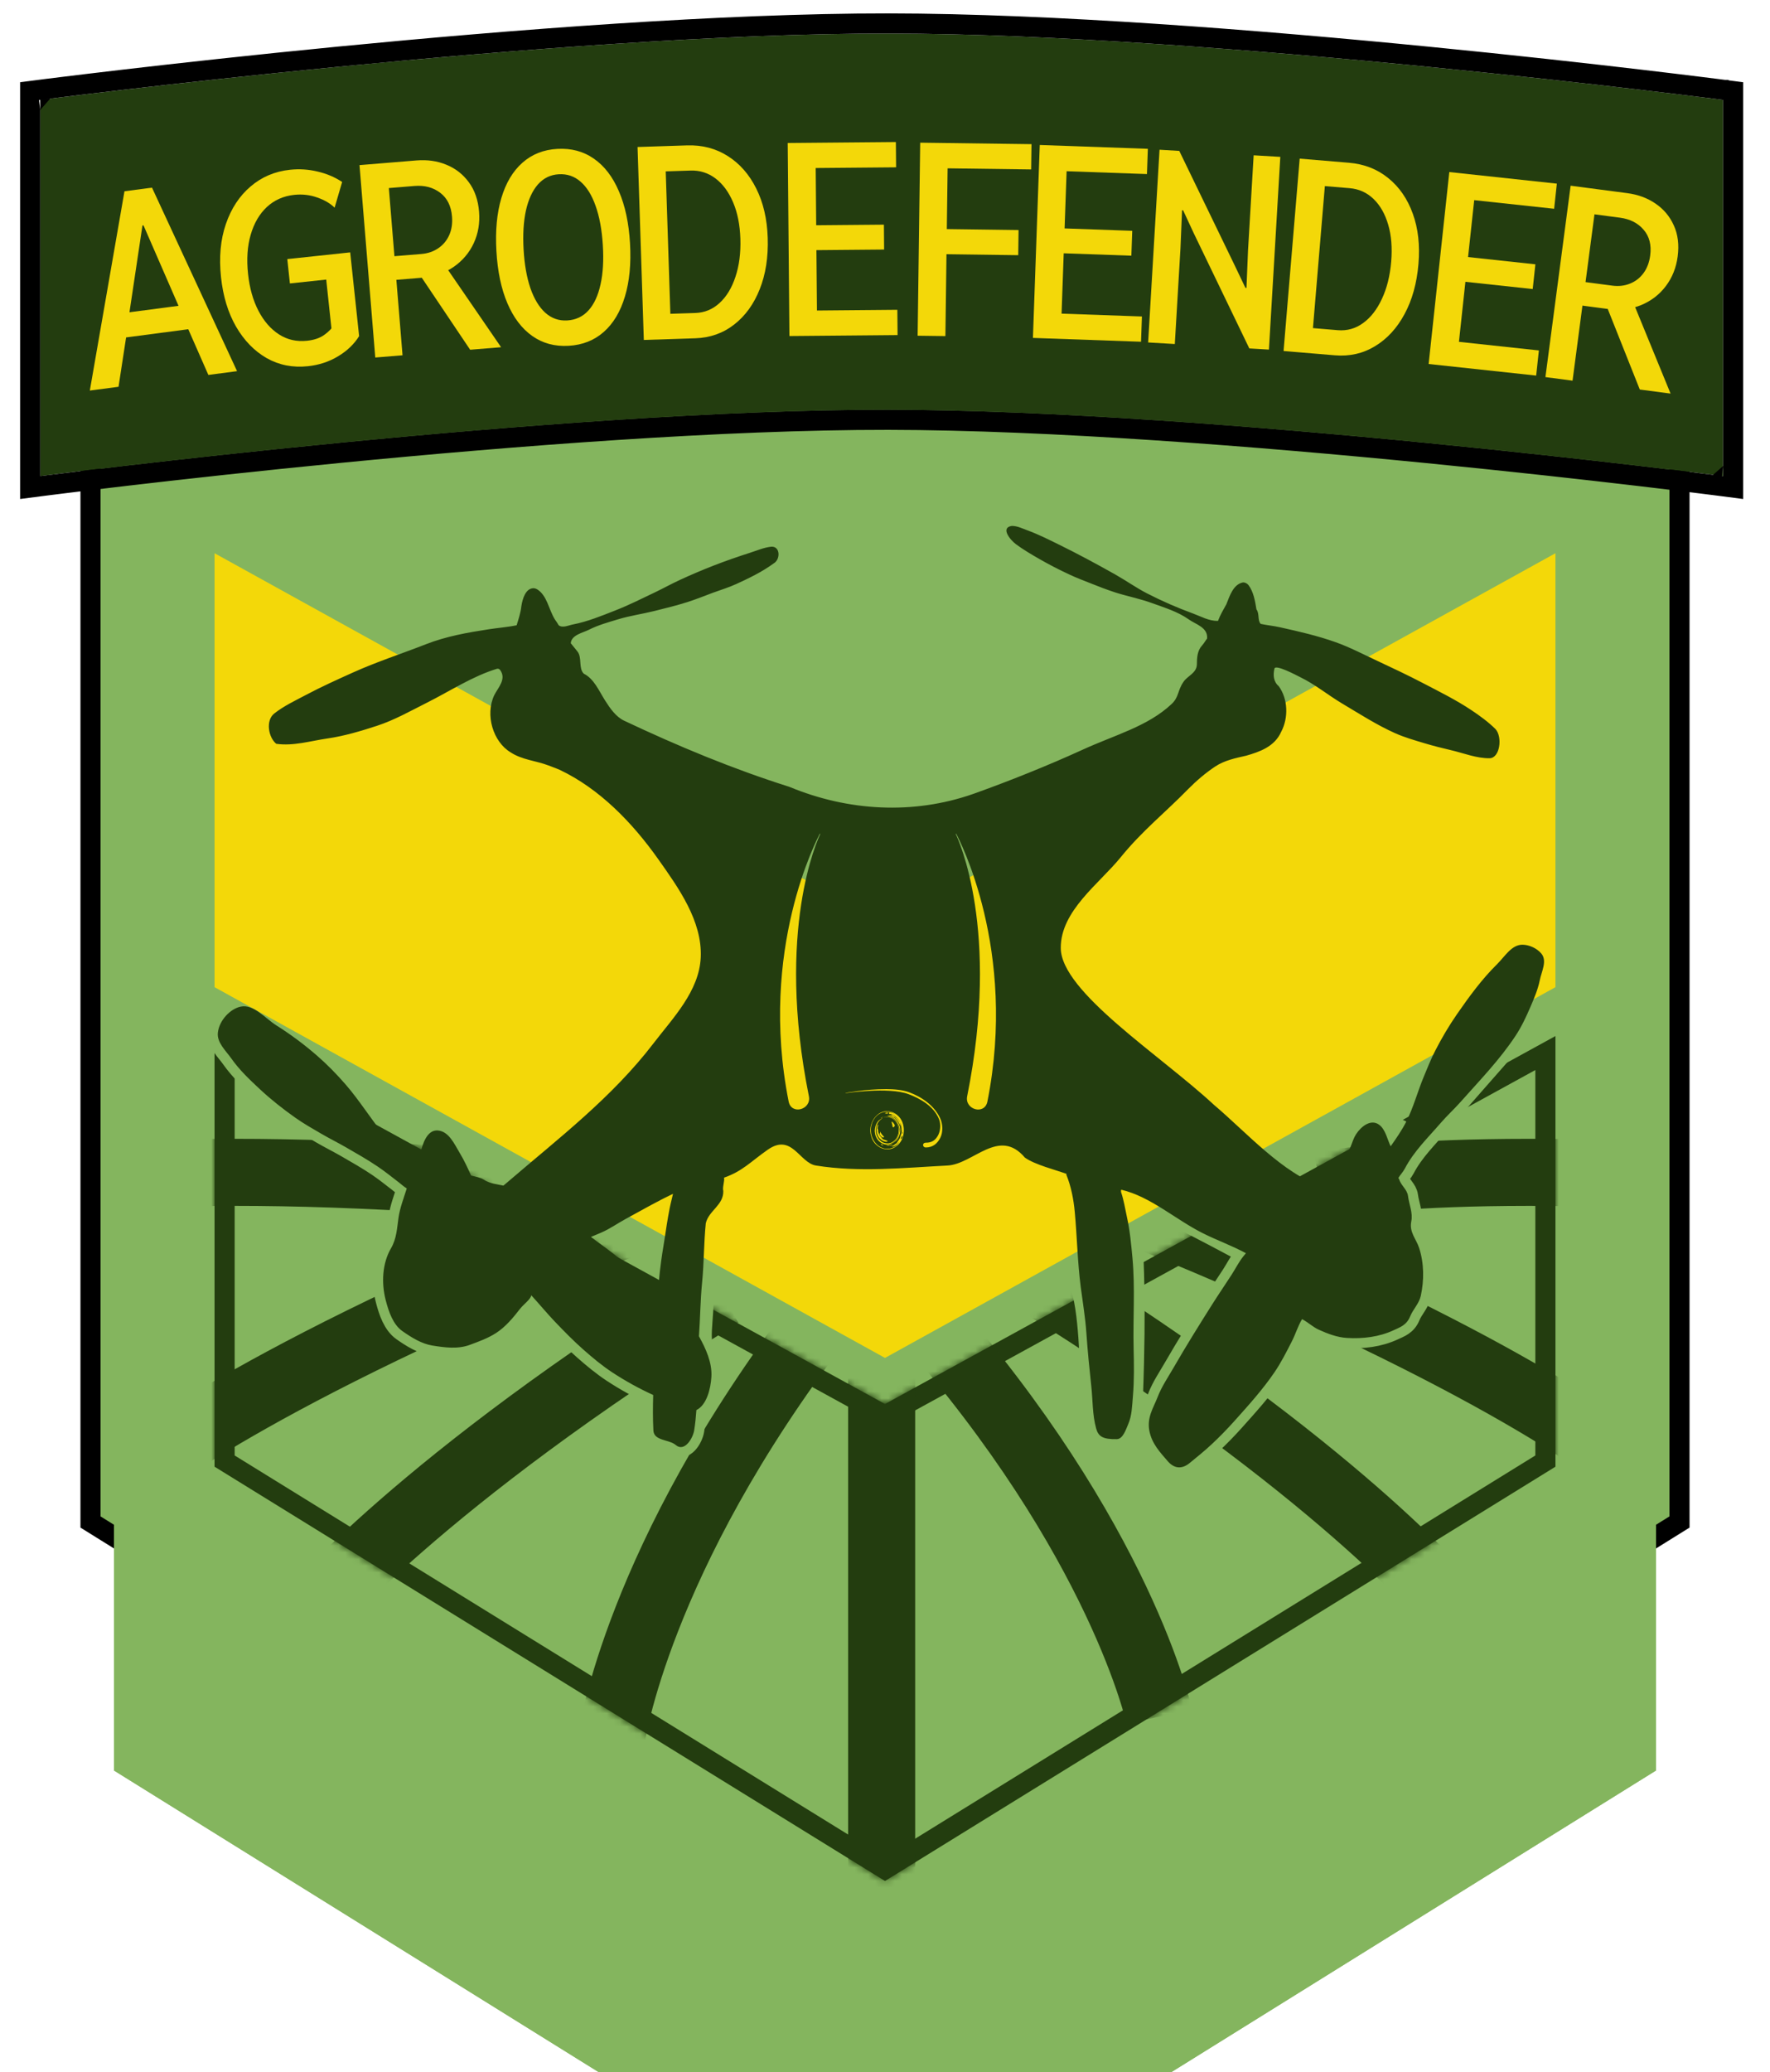
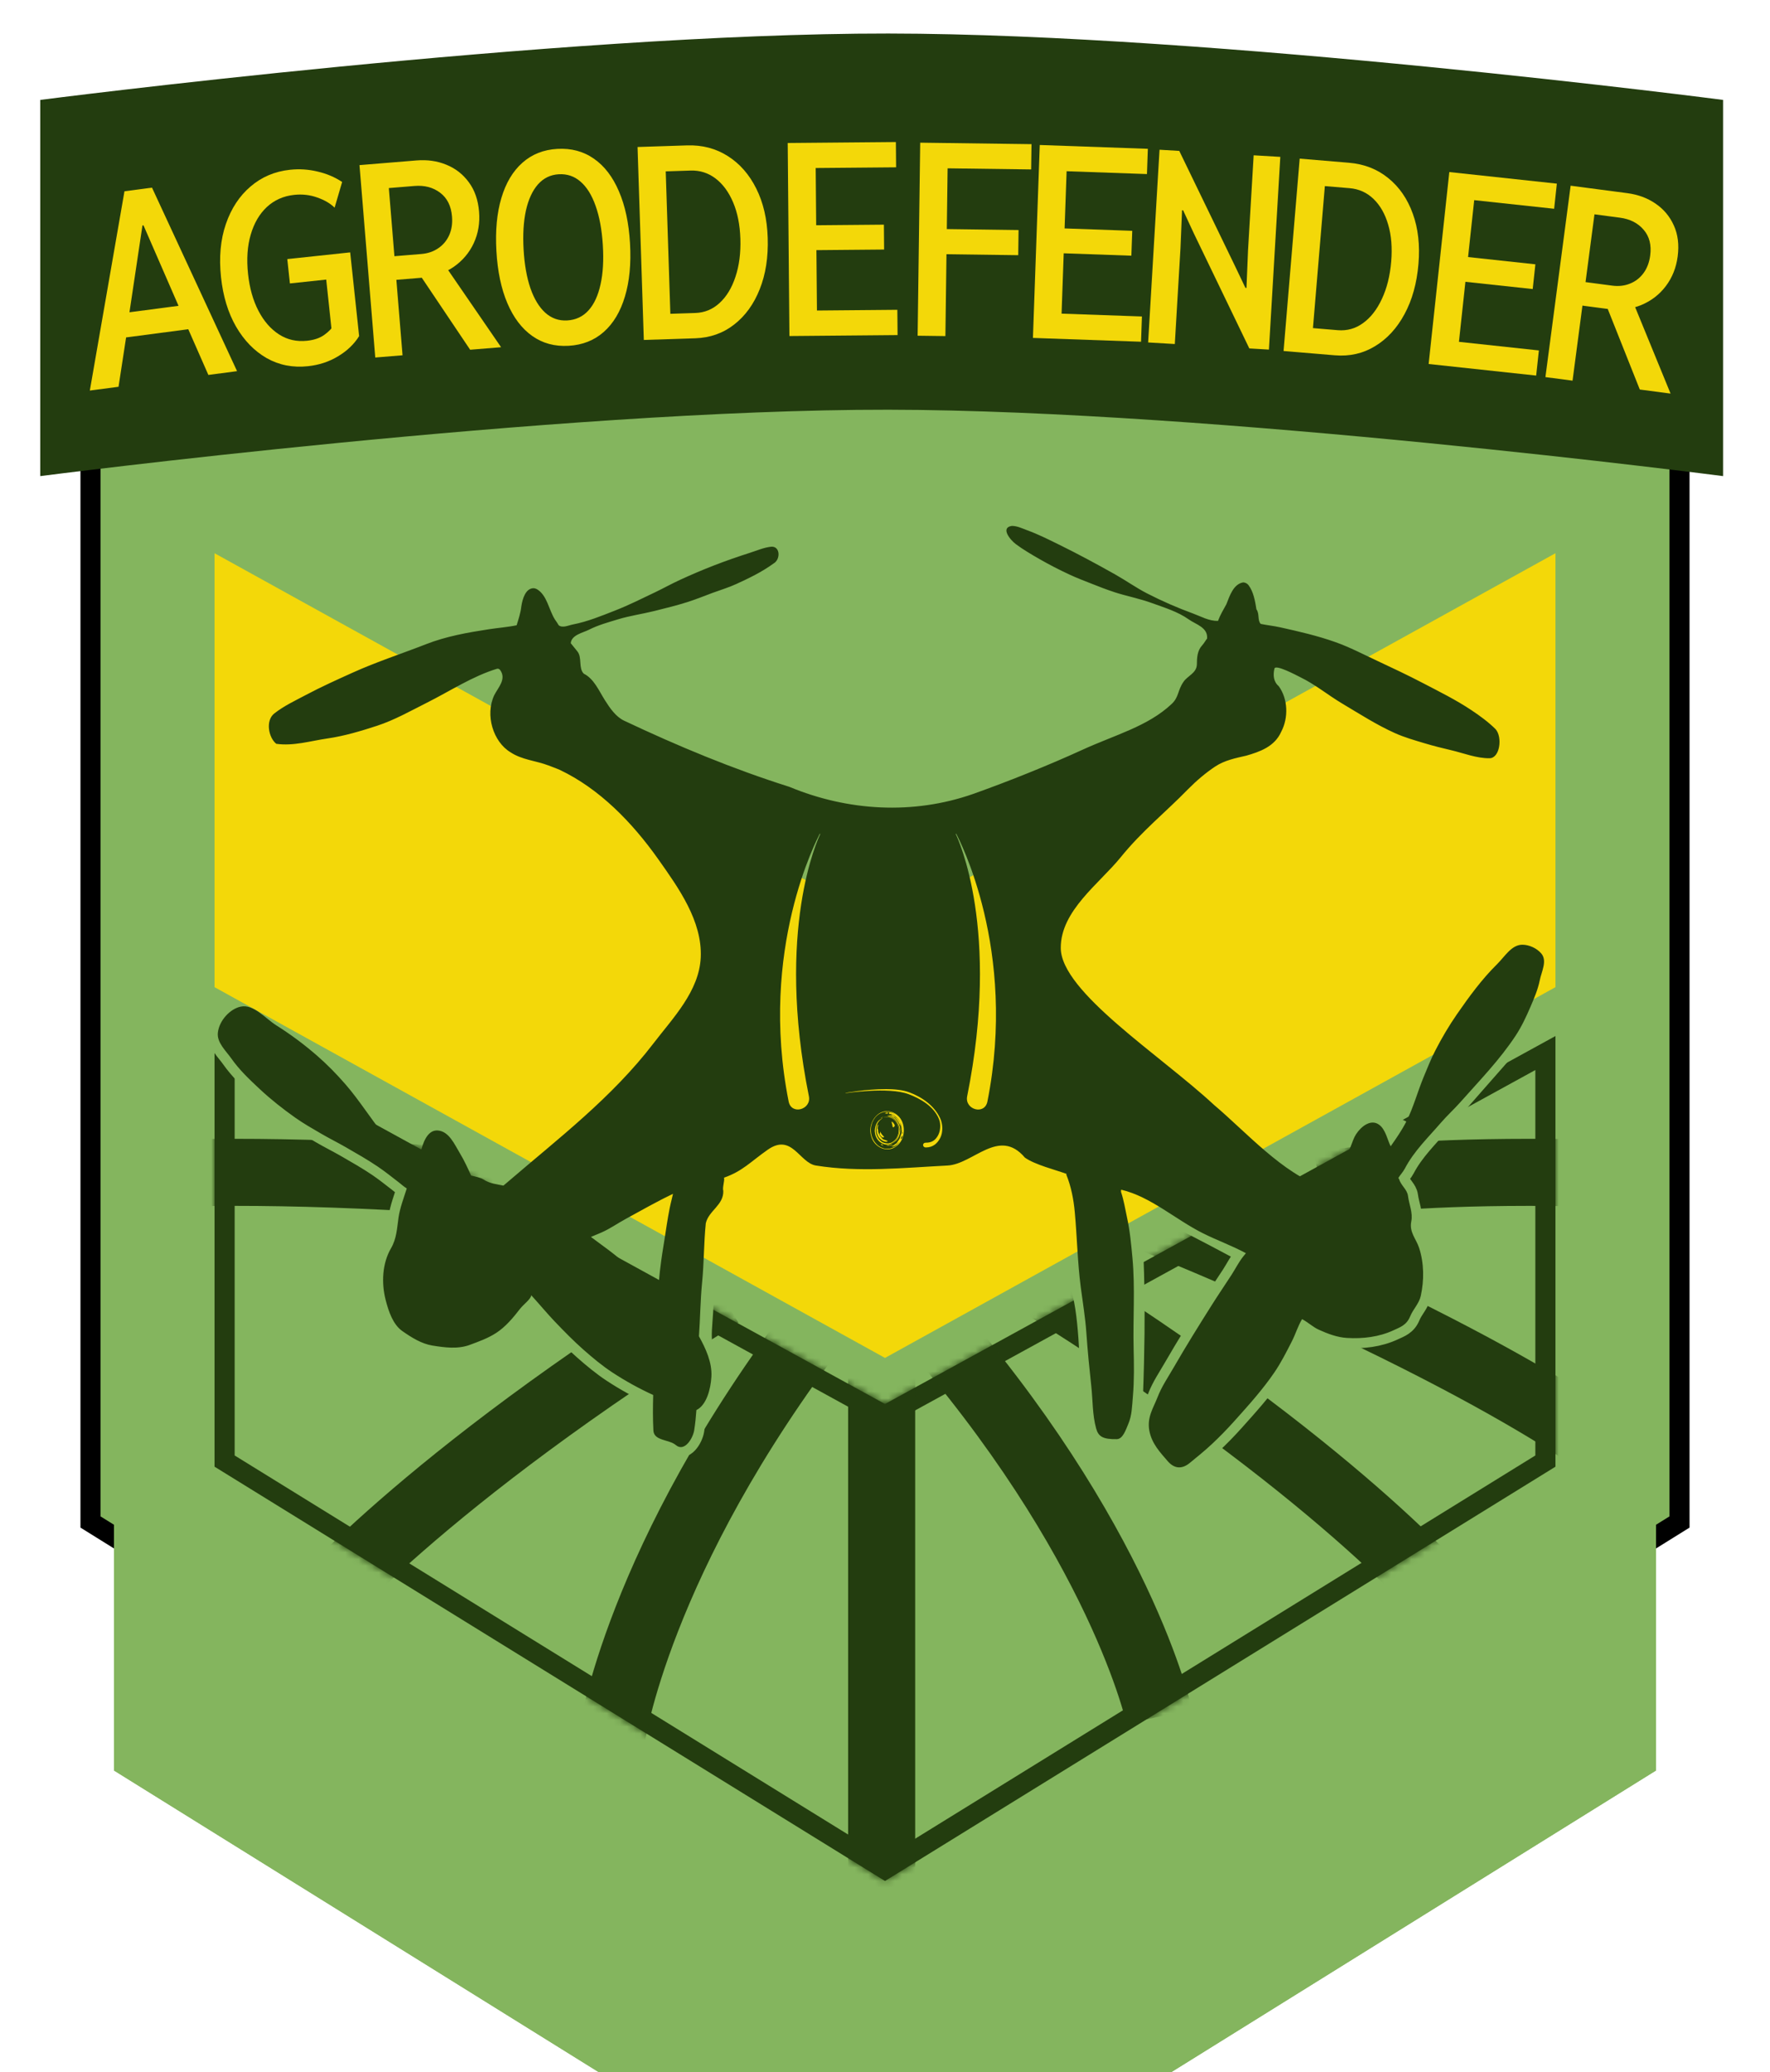
<svg xmlns="http://www.w3.org/2000/svg" width="264" height="309" viewBox="0 0 264 309" fill="none">
  <g filter="url(#filter0_iii_12_809)">
    <path d="M17 20.422H247V225.023L132 296.578L17 225.023V20.422Z" fill="#84B55E" />
  </g>
  <path d="M17 17.922H14.5V20.422V225.023V226.412L15.679 227.146L130.679 298.701L132 299.523L133.321 298.701L248.321 227.146L249.5 226.412V225.023V20.422V17.922H247H17Z" stroke="black" stroke-width="5" />
  <g filter="url(#filter1_iii_12_809)">
    <path d="M17 20.422H247V225.023L132 296.578L17 225.023V20.422Z" fill="#84B55E" />
  </g>
  <path d="M17 20.422H247V225.023L132 296.578L17 225.023V20.422Z" stroke="#84B55E" stroke-width="4" />
  <path d="M32 82.5L132 137.79L232 82.5V147.21L132 202.5L32 147.21V82.5Z" fill="#F3D809" />
  <path d="M33.5 157.034L131.278 210.686L132 211.082L132.722 210.686L230.5 157.034V217.883L132 278.737L33.5 217.883V157.034Z" stroke="#233D0F" stroke-width="3" />
  <mask id="mask0_12_809" style="mask-type:alpha" maskUnits="userSpaceOnUse" x="32" y="154" width="200" height="127">
    <path d="M32.5 155.345L131.759 209.809L132 209.941L132.241 209.809L231.5 155.345V218.441L132 279.912L32.5 218.441V155.345Z" fill="#36CC48" stroke="#233D0F" />
  </mask>
  <g mask="url(#mask0_12_809)">
    <path d="M216 239C216 239 199.5 219 154.5 191" stroke="#233D0F" stroke-width="10" />
    <path d="M241 217C241 217 222.435 201.8 165 179" stroke="#233D0F" stroke-width="10" />
    <path d="M172.906 255.997C172.906 255.997 167.32 229.657 137.594 196.003" stroke="#233D0F" stroke-width="10" />
    <path d="M131.5 287C131.5 287 131.5 287 131.5 200.5" stroke="#233D0F" stroke-width="10" />
    <path d="M91.225 259.153C91.225 259.153 94.964 232.488 122.275 196.847" stroke="#233D0F" stroke-width="10" />
-     <path d="M21 219C21 219 39.565 203.8 97 181" stroke="#233D0F" stroke-width="10" />
    <path d="M4 176.787C4 176.787 27.463 171.769 88.965 177.782" stroke="#233D0F" stroke-width="10" />
    <path d="M197 176.787C197 176.787 220.463 171.769 281.965 177.782" stroke="#233D0F" stroke-width="10" />
    <path d="M46 241C46 241 62.5 221 107.5 193" stroke="#233D0F" stroke-width="10" />
  </g>
  <path d="M32.494 153.996C32.33 155.475 33.682 156.679 34.502 157.844C35.724 159.583 37.255 161.021 38.77 162.433C40.428 163.979 42.199 165.371 44.02 166.66C45.273 167.547 46.599 168.298 47.914 169.064C49.129 169.774 50.385 170.391 51.603 171.095C53.197 172.015 54.799 172.922 56.335 173.96C57.426 174.697 58.461 175.532 59.512 176.342C59.859 176.609 60.287 177.008 60.664 177.214C60.652 177.252 60.641 177.304 60.63 177.349C60.219 178.666 59.649 180.122 59.44 181.579C59.212 183.176 59.157 184.711 58.325 186.139C57.02 188.373 56.86 191.29 57.525 193.872C57.972 195.605 58.626 197.526 60.008 198.494C61.387 199.461 62.883 200.396 64.498 200.656C66.334 200.951 68.293 201.218 70.081 200.55C71.418 200.052 72.763 199.579 74 198.777C75.396 197.872 76.532 196.52 77.577 195.164C78.055 194.544 79.228 193.687 79.232 193.149C79.281 193.204 79.349 193.276 79.407 193.341C80.529 194.57 81.596 195.868 82.742 197.068C84.141 198.533 85.557 199.981 87.061 201.304C88.427 202.507 89.827 203.675 91.323 204.657C93.281 205.944 95.327 207.07 97.426 208.028C97.376 209.797 97.362 211.566 97.457 213.333C97.546 214.892 99.791 214.635 100.799 215.492C102.081 216.582 103.348 214.512 103.543 213.276C103.698 212.282 103.802 211.281 103.87 210.275C103.876 210.274 103.877 210.272 103.881 210.27C105.379 209.535 105.995 207.168 106.106 205.318C104 199 104.75 200 105 193V191M161 191.5C162.5 195 162.484 204.081 162.771 206.736C162.997 208.829 162.926 210.969 163.493 213.022C163.82 214.206 164.489 214.654 166.57 214.612C167.476 214.597 167.91 213.238 168.291 212.337C168.829 211.067 168.841 209.788 168.978 208.179C169.5 194 169.035 187.855 168.978 185.5M176.5 182C178.594 183.042 183.737 185.75 185.829 186.883C185.695 187.044 185.562 187.208 185.43 187.373C184.764 188.205 184.274 189.199 183.688 190.105C182.736 191.58 181.746 193.022 180.807 194.508C178.84 197.62 176.889 200.746 175.042 203.952C174.213 205.391 173.263 206.768 172.656 208.346C172.044 209.936 171.049 211.33 171.429 213.362C171.791 215.285 173.04 216.587 174.161 217.889C175.108 218.989 176.24 219.157 177.447 218.167C178.562 217.253 179.682 216.351 180.742 215.361C181.905 214.273 183.024 213.123 184.099 211.926C186.18 209.604 188.285 207.283 190.073 204.667C191.068 203.212 191.879 201.604 192.692 200.011C193.24 198.938 193.591 197.728 194.21 196.713C195.224 197.27 195.812 197.888 196.691 198.287C198.037 198.9 199.455 199.434 200.902 199.521C203.247 199.664 205.701 199.38 207.873 198.365C208.813 197.924 209.788 197.626 210.328 196.306C210.772 195.221 211.657 194.4 211.91 193.257C212.424 190.931 212.413 188.371 211.657 186.069C211.218 184.731 210.17 183.757 210.497 182.132C210.755 180.856 210.17 179.627 210.006 178.335C209.883 177.367 208.937 176.77 208.686 175.839C208.652 175.791 208.607 175.723 208.57 175.663C208.825 175.224 209.261 174.788 209.531 174.27C210.899 171.655 213 169.648 214.868 167.479C215.812 166.384 223.543 157.58 224.5 156.5M209.755 167.25C209.096 168.551 208.193 169.849 207.417 170.947C207.417 170.936 207.417 170.926 207.412 170.915C206.95 170.026 206.681 168.474 205.735 167.751" stroke="#84B55E" stroke-width="3" />
  <path d="M150.912 78.428C149.197 78.675 150.631 80.48 151.518 81.147C152.547 81.919 153.873 82.7 155.088 83.397C156.532 84.223 158.005 84.983 159.502 85.676C160.625 86.198 161.776 86.639 162.924 87.087C164.051 87.526 164.842 87.855 166.324 88.342C167.806 88.83 170.028 89.28 171.831 89.939C173.703 90.624 175.657 91.198 177.324 92.382C178.367 93.123 180.186 93.56 180.04 95.226C179.808 95.504 179.617 95.9 179.277 96.271C178.584 97.028 178.52 98.093 178.518 99.086C178.47 100.413 177.105 100.769 176.5 101.709C175.613 103.002 175.867 103.938 174.735 104.998C171.166 108.336 166.359 109.564 161.429 111.82C156.498 114.075 150.621 116.447 145.136 118.4C136.202 121.526 126.476 120.97 117.716 117.329C109.328 114.679 101.109 111.263 93.089 107.472C91.868 106.895 90.993 105.641 90.211 104.399C89.31 102.966 88.58 101.21 87.074 100.463C86.244 99.64 86.864 98.061 86.115 97.135C85.787 96.723 85.456 96.325 85.13 95.919C85.229 94.68 86.962 94.355 87.816 93.921C89.215 93.209 90.72 92.799 92.2 92.351C93.986 91.81 95.814 91.56 97.612 91.112C99.268 90.698 100.928 90.293 102.561 89.774C103.83 89.372 105.072 88.859 106.325 88.396C107.484 87.968 108.669 87.619 109.799 87.1C111.715 86.219 113.634 85.306 115.378 84.029C116.429 83.448 116.387 81.504 115.115 81.525C115.08 81.526 115.031 81.528 114.988 81.532C113.916 81.652 112.892 82.104 111.855 82.435C110.043 83.014 108.242 83.64 106.461 84.333C104.757 84.994 103.071 85.713 101.402 86.483C100.15 87.06 98.936 87.737 97.69 88.333C95.733 89.266 93.788 90.243 91.781 91.03C89.7 91.847 87.617 92.706 85.437 93.125C84.796 93.248 83.939 93.691 83.341 93.255C83.162 92.957 82.975 92.663 82.769 92.385C81.844 90.914 81.612 88.783 80.092 87.866C79.933 87.784 79.761 87.728 79.587 87.717C78.39 87.729 77.933 89.288 77.76 90.409C77.651 91.406 77.334 92.349 77.059 93.242C75.74 93.519 74.225 93.635 72.9 93.84C69.74 94.328 66.571 94.882 63.547 96.065C59.906 97.489 56.198 98.685 52.617 100.301C50.273 101.36 47.929 102.412 45.642 103.627C44.036 104.481 42.366 105.252 40.907 106.399C39.577 107.444 40.042 109.988 41.206 110.919C43.776 111.284 46.312 110.49 48.847 110.123C51.356 109.759 53.808 109.024 56.239 108.23C58.83 107.385 61.255 106.005 63.713 104.771C67.164 103.037 70.468 100.845 74.139 99.726C74.188 99.711 74.317 99.721 74.399 99.751C74.445 99.771 74.522 99.835 74.576 99.889C75.592 101.253 74.315 102.493 73.719 103.666C72.319 106.632 73.562 110.628 76.139 112.18C77.871 113.325 79.931 113.431 81.804 114.146C82.772 114.515 83.219 114.678 83.476 114.799C89.379 117.604 94.267 122.593 98.2 128.156C101.19 132.385 104.76 137.347 104.518 142.766C104.291 147.807 100.372 151.799 97.455 155.607C91.259 163.693 83.288 169.765 75.746 176.244C75.633 176.342 75.398 176.539 75.085 176.804C74.081 176.588 73.042 176.512 72.07 175.867C71.723 175.637 70.928 175.459 70.263 175.305C69.761 174.178 69.234 173.042 68.625 172.032C67.786 170.641 66.979 168.718 65.31 168.582C63.704 168.452 63.033 170.542 62.681 172.047C62.587 172.449 62.38 172.925 62.141 173.31C60.069 172.807 58.614 170.904 57.242 169.218C55.271 166.795 53.593 164.076 51.554 161.728C50.211 160.179 48.78 158.719 47.259 157.399C45.352 155.742 43.332 154.243 41.234 152.919C39.525 151.839 37.84 149.724 35.915 150.111C34.328 150.43 32.695 152.177 32.494 153.996C32.33 155.475 33.682 156.679 34.502 157.844C35.724 159.583 37.255 161.021 38.77 162.433C40.428 163.979 42.199 165.371 44.02 166.66C45.273 167.547 46.599 168.298 47.914 169.064C49.129 169.774 50.385 170.391 51.603 171.095C53.197 172.015 54.799 172.922 56.335 173.96C57.426 174.697 58.461 175.532 59.512 176.342C59.859 176.609 60.287 177.008 60.664 177.214C60.652 177.252 60.641 177.304 60.63 177.349C60.219 178.666 59.649 180.122 59.44 181.579C59.212 183.176 59.157 184.711 58.325 186.139C57.02 188.373 56.86 191.29 57.525 193.873C57.972 195.605 58.626 197.526 60.008 198.494C61.387 199.461 62.883 200.396 64.498 200.656C66.334 200.951 68.293 201.218 70.081 200.55C71.418 200.052 72.763 199.579 74 198.777C75.396 197.872 76.532 196.52 77.577 195.164C78.055 194.544 79.228 193.687 79.232 193.149C79.281 193.204 79.349 193.276 79.407 193.341C80.529 194.57 81.596 195.868 82.742 197.068C84.141 198.533 85.557 199.981 87.061 201.304C88.427 202.507 89.827 203.675 91.323 204.657C93.281 205.944 95.327 207.07 97.426 208.028C97.376 209.797 97.362 211.566 97.457 213.333C97.546 214.892 99.791 214.635 100.799 215.492C102.081 216.582 103.348 214.512 103.543 213.276C103.698 212.282 103.802 211.281 103.87 210.275C103.876 210.274 103.877 210.272 103.881 210.27C105.379 209.535 105.995 207.168 106.106 205.318C106.234 203.189 105.256 201.076 104.25 199.272C104.25 199.271 104.25 199.269 104.25 199.268C104.44 196.599 104.457 193.912 104.72 191.25C105.012 188.309 104.972 185.35 105.271 182.421C105.706 180.524 107.941 179.726 107.882 177.596C107.716 177.106 108.111 176.08 107.988 175.619C110.75 174.66 111.982 173.219 114.512 171.45C118.119 168.925 119.231 173.412 121.7 173.809C128.175 174.85 134.784 174.143 141.317 173.809C145.179 173.612 148.997 168.059 152.866 172.628C154.357 173.692 157.447 174.453 159.086 175.059C159.071 175.087 159.057 175.117 159.042 175.157C159.755 176.923 160.129 178.825 160.307 180.764C160.648 184.474 160.714 188.218 161.192 191.903C161.488 194.185 161.875 196.461 162.034 198.759C162.218 201.429 162.484 204.081 162.771 206.736C162.997 208.829 162.926 210.969 163.493 213.022C163.82 214.206 164.489 214.654 166.57 214.612C167.476 214.597 167.91 213.238 168.291 212.337C168.829 211.067 168.841 209.788 168.978 208.179C169.177 205.838 169.141 203.465 169.083 201.11C168.973 196.618 169.324 192.099 168.91 187.619C168.722 185.582 168.536 183.549 168.097 181.555C167.818 180.286 167.627 178.986 167.208 177.767L167.199 177.558L167.234 177.414C171.643 178.452 175.35 181.885 179.479 183.94C181.573 184.982 183.737 185.75 185.829 186.883C185.695 187.045 185.562 187.208 185.43 187.373C184.764 188.205 184.274 189.199 183.688 190.105C182.736 191.58 181.746 193.022 180.807 194.508C178.84 197.62 176.889 200.746 175.042 203.952C174.213 205.391 173.263 206.768 172.656 208.346C172.044 209.936 171.049 211.33 171.429 213.362C171.791 215.285 173.04 216.587 174.161 217.889C175.108 218.989 176.24 219.157 177.447 218.167C178.562 217.253 179.682 216.351 180.742 215.361C181.905 214.273 183.024 213.123 184.099 211.926C186.18 209.604 188.285 207.283 190.073 204.667C191.068 203.212 191.879 201.604 192.692 200.011C193.24 198.938 193.591 197.728 194.21 196.713C195.224 197.27 195.812 197.888 196.691 198.287C198.037 198.9 199.455 199.434 200.902 199.521C203.247 199.664 205.701 199.38 207.873 198.365C208.813 197.924 209.788 197.626 210.328 196.306C210.772 195.221 211.657 194.4 211.91 193.257C212.424 190.931 212.413 188.371 211.657 186.069C211.218 184.731 210.17 183.757 210.497 182.132C210.755 180.856 210.17 179.627 210.006 178.335C209.883 177.367 208.937 176.77 208.686 175.839C208.652 175.791 208.607 175.723 208.57 175.663C208.825 175.224 209.261 174.788 209.531 174.27C210.899 171.655 213 169.648 214.868 167.479C215.812 166.384 216.872 165.426 217.829 164.346C220.668 161.143 223.671 158.069 226.069 154.43C226.937 153.113 227.625 151.646 228.26 150.168C228.812 148.885 229.379 147.581 229.658 146.187C229.918 144.887 230.811 143.284 229.893 142.196C229.207 141.383 228.056 140.886 227.074 140.88C225.445 140.874 224.436 142.66 223.283 143.794C221.046 145.994 219.135 148.608 217.305 151.249C216.113 152.969 215.038 154.798 214.065 156.688C213.414 157.954 212.884 159.297 212.334 160.625C211.429 162.81 210.815 165.158 209.755 167.25C209.096 168.551 208.193 169.849 207.417 170.947C207.417 170.936 207.417 170.926 207.412 170.915C206.95 170.026 206.681 168.474 205.735 167.751C204.486 166.797 203.022 167.973 202.266 169.131C201.591 170.165 201.454 171.706 200.521 172.426C199.67 173.081 199.776 174.092 199.256 174.806C198.662 175.62 198.347 176.565 197.176 176.925C191.37 175.053 185.814 168.766 181.073 164.767C173.142 157.396 158.25 147.926 158.215 141.375C158.19 135.811 163.959 131.785 167.154 127.839C170.35 123.893 173.845 121.134 177.184 117.706C178.458 116.415 179.86 115.228 181.253 114.305C182.654 113.377 184.296 113.052 185.885 112.688C187.856 112.119 190.108 111.359 191.091 109.131C192.2 107.045 192.11 104.224 190.725 102.323C189.928 101.657 189.865 100.649 190.088 99.703C190.246 99.033 193.329 100.678 193.965 100.998C196.155 102.062 198.105 103.677 200.215 104.931C202.799 106.468 205.349 108.113 208.062 109.327C209.493 109.968 210.993 110.391 212.479 110.839C213.789 111.234 215.114 111.562 216.442 111.874C218.343 112.321 220.226 113.093 222.169 113.073C223.724 113.061 224.122 109.916 223.07 108.736C221.96 107.64 220.731 106.748 219.474 105.909C217.159 104.363 214.685 103.144 212.245 101.87C209.996 100.694 207.709 99.618 205.42 98.547C203.363 97.587 201.335 96.523 199.214 95.767C196.501 94.801 193.702 94.161 190.912 93.543C189.96 93.332 188.989 93.236 188.038 93.038C187.53 92.503 187.884 91.502 187.401 90.876C187.203 89.612 186.961 88.24 186.208 87.24C185.987 86.989 185.677 86.823 185.359 86.86C183.971 87.147 183.418 88.814 182.914 90.112C182.459 90.935 182.012 91.675 181.666 92.593C180.294 92.614 179.164 91.936 177.943 91.49C175.616 90.64 173.326 89.643 171.099 88.498C169.457 87.654 167.924 86.558 166.309 85.651C163.534 84.09 160.736 82.581 157.894 81.188C156.349 80.431 154.805 79.654 153.202 79.072C152.454 78.798 151.713 78.419 150.913 78.428L150.912 78.428ZM122.273 124.332L122.347 124.37C121.993 125.121 115.654 138.642 120.649 163.479C121.05 165.467 118.04 166.335 117.627 164.257C113.128 141.579 121.91 125.091 122.273 124.325V124.332ZM142.63 124.332C142.993 125.098 151.776 141.588 147.276 164.264C146.863 166.342 143.853 165.474 144.254 163.487C149.249 138.649 142.911 125.128 142.556 124.379L142.63 124.332ZM132.071 162.41C133.385 162.413 134.662 162.535 135.601 162.884C137.436 163.563 139.379 164.849 140.248 166.807C140.625 167.658 140.667 168.836 140.253 169.664C139.843 170.486 139.165 171.11 138.107 171.114C137.555 171.115 137.516 170.398 138.107 170.402C138.98 170.407 139.48 170.032 139.848 169.427C140.269 168.734 140.367 167.679 140.062 166.912C139.292 164.972 137.29 163.837 135.512 163.166C132.54 162.045 126.119 163.018 126.119 163.018V162.981C126.119 162.981 129.18 162.411 132.07 162.417L132.071 162.41ZM132.243 165.707C132.264 165.707 132.285 165.708 132.318 165.708C132.879 165.707 133.436 165.928 133.873 166.325C135.182 167.416 135.104 169.916 133.732 170.899C132.427 171.997 130.35 171.173 129.929 169.392C129.401 167.68 130.657 165.702 132.243 165.707V165.707ZM132.316 165.796C132.29 165.796 132.26 165.796 132.222 165.797C131.976 165.797 131.729 165.836 131.496 165.936C130.515 166.309 129.822 167.473 129.899 168.647C129.917 169.495 130.333 170.28 130.918 170.788C131.14 170.97 131.394 171.112 131.66 171.194C131.993 171.339 132.357 171.319 132.708 171.283C133.059 171.169 133.462 171.103 133.723 170.784C133.889 170.636 134.128 170.387 134.196 170.235C134.086 170.371 133.93 170.551 133.815 170.623C133.763 170.446 133.828 170.713 133.782 170.63C133.774 170.682 133.655 170.755 133.588 170.802C133.573 170.81 133.438 170.971 133.385 170.847C133.251 170.838 133.529 170.923 133.355 170.95C133.281 171.069 133.159 170.767 133.142 170.909C133.153 170.802 133.326 171.122 133.183 170.931C133.121 171.005 133.278 170.978 133.153 171.041C133.17 171.018 133.127 170.922 133.101 170.947C132.99 170.99 133.113 170.758 133.232 170.833C133.317 170.773 133.399 170.701 133.539 170.602C133.646 170.545 133.674 170.551 133.717 170.469C133.848 170.364 133.88 170.193 133.999 170.089C134.082 169.964 134.101 169.872 134.167 169.816C134.261 169.638 134.283 169.433 134.369 169.219C134.447 169.191 134.369 168.852 134.517 168.745C134.54 168.286 134.487 167.817 134.282 167.414C134.288 167.524 134.42 167.792 134.441 167.969C134.485 168.208 134.53 168.567 134.474 168.748C134.423 168.606 134.455 168.303 134.403 168.101C134.389 167.845 134.278 167.75 134.245 167.56C134.084 167.275 134.324 167.769 134.275 167.828C134.171 167.709 134.123 167.461 133.995 167.288C133.705 166.782 133.218 166.461 132.706 166.327C132.603 166.275 132.965 166.363 133.028 166.385C133.013 166.345 132.68 166.265 132.547 166.236C132.66 166.208 132.808 166.263 132.951 166.296C133.174 166.34 132.968 166.206 132.855 166.181C133.396 166.326 133.893 166.711 134.178 167.258C134.307 167.485 134.212 167.241 134.148 167.161C134.039 166.937 133.861 166.77 133.7 166.599C133.537 166.478 133.346 166.314 133.141 166.237C133.003 166.195 132.867 166.106 132.758 166.115C132.561 166.11 132.636 166.061 132.555 165.889C132.569 165.832 132.842 165.903 132.944 165.918C133.185 165.949 133.478 166.143 133.645 166.224C133.251 165.948 132.794 165.769 132.328 165.765L132.316 165.796ZM132.369 165.879C132.383 165.879 132.398 165.88 132.413 165.883L132.449 165.886L132.472 165.893C132.371 165.919 132.4 166.052 132.4 166.084C132.363 166.024 132.144 166.136 132.171 166.061C132.135 165.948 132.219 165.884 132.348 165.883L132.369 165.879ZM132.154 165.896C132.185 166.029 132.154 166.019 132.141 165.977C132.135 165.984 132.12 165.987 132.099 165.98C132.258 166.111 132.002 166.034 132.111 165.929C132.124 165.938 132.132 165.947 132.137 165.954C132.137 165.939 132.143 165.922 132.154 165.909L132.154 165.896ZM132.006 165.94C132.019 165.94 132.086 165.988 132.027 165.975C132.129 166.033 132.019 166.016 132.07 166.06C132.065 166.145 131.953 165.955 131.993 165.932L132.006 165.94ZM132.427 166.379C132.439 166.379 132.45 166.379 132.46 166.38C132.92 166.38 133.362 166.624 133.684 166.988C134.198 167.55 134.418 168.446 134.176 169.217C134.05 169.627 133.837 170.04 133.497 170.257C133.196 170.507 132.824 170.673 132.446 170.692C131.695 170.753 130.942 170.241 130.633 169.464C130.532 169.211 130.492 168.938 130.47 168.664C130.48 168.201 130.598 167.718 130.858 167.353C130.947 167.263 130.989 167.15 131.059 167.107C131.209 167.001 131.386 166.846 131.526 166.777C131.76 166.67 131.526 166.821 131.42 166.906C130.93 167.268 130.625 167.922 130.634 168.587C130.621 169.209 130.936 169.792 131.363 170.148C131.575 170.346 131.848 170.442 132.119 170.483C132.727 170.621 133.359 170.269 133.721 169.717C133.886 169.421 134.031 169.089 134.037 168.732C134.126 167.976 133.749 167.208 133.167 166.847C132.97 166.719 132.731 166.652 132.527 166.594C132.341 166.588 132.135 166.572 131.957 166.612C131.773 166.725 131.855 166.569 131.979 166.591C132.101 166.546 132.274 166.554 132.424 166.553C132.966 166.563 133.465 166.915 133.786 167.396C134.019 167.731 134.09 168.178 134.12 168.594C134.12 168.988 134.009 169.389 133.811 169.714C133.559 170.142 133.168 170.456 132.728 170.58C132.75 170.598 133.058 170.52 133.162 170.455C133.321 170.369 133.456 170.243 133.565 170.142C133.689 170.024 133.795 169.861 133.865 169.71C134.073 169.324 134.157 168.86 134.165 168.411C134.126 167.592 133.594 166.834 132.912 166.577C132.746 166.492 132.52 166.517 132.386 166.414C132.198 166.42 132.319 166.392 132.411 166.391L132.427 166.379ZM133.376 166.47C133.445 166.552 133.514 166.559 133.363 166.49C133.482 166.619 133.687 166.742 133.82 166.895C133.744 166.782 133.587 166.65 133.47 166.546C133.683 166.687 133.858 166.892 134.016 167.105C133.866 166.863 133.637 166.598 133.379 166.467L133.376 166.47ZM131.927 166.487C131.749 166.516 131.927 166.537 131.927 166.487V166.487ZM131.749 166.536L131.755 166.537C131.638 166.623 131.546 166.675 131.403 166.757C131.384 166.657 131.659 166.596 131.751 166.534L131.749 166.536ZM134.033 167.177V167.189C134.109 167.36 134.131 167.301 134.033 167.177ZM132.992 167.256C133.175 167.303 133.302 167.518 133.405 167.689C133.593 167.906 133.185 168.314 133.123 167.974C133.129 167.731 132.973 167.46 132.992 167.256ZM130.1 167.635C130.121 167.646 130.075 167.696 130.092 167.706C130.045 167.912 130.046 167.723 130.1 167.635ZM130.961 167.67C131.058 167.823 130.839 168.149 130.915 168.363C130.967 168.347 130.964 168.606 130.994 168.761C131.068 169.184 131.33 169.536 131.635 169.776C131.552 169.776 131.421 169.647 131.57 169.807C131.775 169.932 132.006 170.027 132.24 170.052C132.502 170.056 132.264 170.103 132.137 170.094C132.101 170.154 132.541 170.105 132.328 170.258C131.954 170.292 131.572 170.129 131.29 169.853C131.068 169.677 130.94 169.402 130.843 169.124C130.675 168.653 130.695 168.067 130.969 167.655L130.961 167.67ZM134.437 168.266C134.425 168.494 134.459 168.4 134.437 168.266V168.266ZM130.92 168.594C130.903 168.645 130.926 168.724 130.933 168.786C131.012 169.098 130.933 168.704 130.92 168.594ZM131.25 168.726C131.396 168.982 131.56 169.228 131.766 169.427C131.95 169.52 131.78 169.719 131.629 169.599C131.419 169.502 131.239 169.29 131.178 169.044C131.32 169.035 131.265 168.928 131.25 168.726ZM134.556 168.871L134.525 168.878C134.36 169.128 134.832 169 134.556 168.871ZM134.565 168.887C134.57 169.057 134.682 168.939 134.565 168.887V168.887ZM134.536 169.363C134.469 169.409 134.511 169.471 134.463 169.514C134.386 169.663 134.297 169.854 134.403 169.833C134.549 169.787 134.64 169.496 134.54 169.363H134.536ZM133.969 170.097C133.824 170.255 133.906 170.245 133.969 170.097V170.097ZM133.907 170.402C133.88 170.427 133.872 170.401 133.856 170.465C133.733 170.51 133.673 170.523 133.844 170.492C133.907 170.374 133.931 170.548 133.919 170.389L133.907 170.402ZM131.44 170.616C131.598 170.632 131.718 170.761 131.708 170.817C131.636 170.841 131.215 170.625 131.44 170.616ZM133.039 170.644L133.064 170.648C133.304 170.769 132.922 170.686 133.039 170.644ZM132.963 170.682C132.984 170.71 132.963 170.727 133.01 170.703C133.075 170.732 132.886 170.752 132.828 170.82C132.746 170.82 132.557 170.878 132.469 170.857C132.376 170.96 132.403 170.689 132.554 170.797C132.716 170.813 132.817 170.743 132.954 170.681L132.963 170.682ZM132.36 170.772C132.484 170.794 132.344 170.871 132.302 170.865C132.132 171.003 132.288 170.808 132.36 170.772ZM133.251 170.794C133.226 170.872 133.334 170.923 133.251 170.794V170.794ZM133 170.839C133.054 170.849 132.964 170.865 132.994 170.9C132.971 171.011 132.841 170.87 133 170.839ZM131.722 170.86C131.808 170.859 131.694 170.961 131.705 170.861C131.711 170.86 131.717 170.86 131.722 170.86ZM133.035 170.959C132.954 171.07 133.103 171.015 133.035 170.959V170.959ZM132.433 170.966C132.413 171.014 132.537 171.004 132.433 170.966V170.966ZM132.534 171.023C132.516 171.125 132.62 171.103 132.534 171.023V171.023ZM100.382 178.029C100.374 178.11 100.025 179.455 99.882 180.178C99.561 181.791 99.329 183.426 99.076 185.056C98.843 186.568 98.716 187.096 98.421 189.602C98.296 190.671 98.213 191.744 98.156 192.819C97.743 192.454 97.33 192.09 96.919 191.724C94.897 189.923 92.932 188.025 90.785 186.419C89.907 185.762 89.025 185.106 88.138 184.458C88.655 184.245 89.172 184.026 89.691 183.803C90.942 183.264 92.084 182.448 93.29 181.792C95.642 180.51 98.005 179.156 100.382 178.029Z" fill="#233D0F" />
  <g filter="url(#filter2_ii_12_809)">
    <path d="M6 14.9C6 14.9 83.043 4.959 132.5 5C181.177 5.041 257 14.9 257 14.9V71C257 71 181.247 61.161 132.5 61.1C82.974 61.038 6 71 6 71V14.9Z" fill="#233D0F" />
  </g>
-   <path d="M6 14.9L5.808 13.412L4.5 13.581V14.9V71V72.707L6.193 72.488L6 71C6.193 72.488 6.193 72.488 6.193 72.487L6.196 72.487L6.206 72.486L6.248 72.481L6.413 72.459C6.559 72.441 6.778 72.413 7.065 72.376C7.64 72.303 8.489 72.197 9.588 72.061C11.787 71.789 14.984 71.4 18.975 70.934C26.958 70.002 38.118 68.76 50.823 67.52C76.249 65.038 107.813 62.569 132.498 62.6C156.795 62.63 187.86 65.099 212.883 67.566C225.388 68.798 236.371 70.029 244.227 70.951C248.155 71.413 251.301 71.797 253.465 72.066C254.547 72.2 255.383 72.306 255.948 72.377C256.231 72.413 256.446 72.441 256.59 72.46L256.753 72.481L256.793 72.486L256.804 72.487L256.806 72.487C256.807 72.487 256.807 72.487 257 71L256.807 72.487L258.5 72.707V71V14.9V13.582L257.193 13.413L257 14.9C257.193 13.413 257.193 13.413 257.192 13.412L257.19 13.412L257.179 13.411L257.137 13.405L256.972 13.384C256.887 13.373 256.778 13.359 256.644 13.342C256.55 13.33 256.444 13.316 256.326 13.301C255.757 13.229 254.918 13.123 253.832 12.988C251.661 12.718 248.505 12.332 244.567 11.869C236.691 10.943 225.683 9.709 213.151 8.473C188.102 6.002 156.916 3.521 132.501 3.5C107.696 3.479 76.01 5.961 50.558 8.442C37.825 9.683 26.64 10.925 18.637 11.857C14.636 12.324 11.43 12.712 9.223 12.984C8.12 13.12 7.267 13.227 6.689 13.3C6.4 13.337 6.18 13.365 6.032 13.384L5.865 13.405L5.823 13.411L5.812 13.412L5.809 13.412C5.808 13.412 5.808 13.412 6 14.9Z" stroke="black" stroke-width="3" />
  <path d="M13.399 58.241L18.565 28.523L22.671 27.982L35.358 55.348L31.078 55.912L27.59 47.979L27.024 46.517L21.402 33.606L21.247 33.626L19.162 47.553L18.993 49.112L17.679 57.678L13.399 58.241ZM17.306 50.516L16.829 46.895L29.106 45.278L29.583 48.899L17.306 50.516Z" fill="#F3D809" />
  <path d="M45.931 54.611C43.678 54.852 41.626 54.449 39.772 53.403C37.93 52.343 36.408 50.777 35.205 48.705C34.014 46.633 33.268 44.178 32.965 41.343C32.648 38.378 32.89 35.733 33.689 33.409C34.488 31.084 35.717 29.218 37.373 27.81C39.029 26.389 40.989 25.558 43.255 25.316C44.653 25.167 46.025 25.256 47.369 25.584C48.725 25.897 49.946 26.415 51.031 27.137L49.908 30.97C49.279 30.343 48.419 29.839 47.331 29.457C46.241 29.063 45.088 28.931 43.871 29.061C42.278 29.231 40.922 29.834 39.802 30.87C38.694 31.905 37.892 33.281 37.394 34.997C36.895 36.7 36.763 38.652 36.998 40.853C37.224 42.964 37.74 44.794 38.547 46.345C39.354 47.896 40.377 49.07 41.614 49.867C42.852 50.665 44.247 50.981 45.801 50.815C46.863 50.702 47.722 50.407 48.378 49.931C49.047 49.453 49.559 48.914 49.914 48.313L49.486 49.459L48.657 41.691L43.239 42.269L42.851 38.637L52.231 37.636L53.564 50.123C52.827 51.315 51.782 52.317 50.428 53.13C49.088 53.941 47.589 54.435 45.931 54.611Z" fill="#F3D809" />
  <path d="M57.892 41.831L57.603 38.307L62.839 37.878C63.8 37.8 64.639 37.515 65.356 37.026C66.087 36.535 66.634 35.882 66.999 35.068C67.363 34.255 67.503 33.329 67.418 32.291C67.289 30.72 66.703 29.54 65.658 28.75C64.612 27.948 63.331 27.609 61.812 27.733L56.77 28.146L56.463 24.389L62.127 23.925C63.736 23.793 65.217 24.005 66.569 24.561C67.934 25.115 69.05 25.984 69.918 27.167C70.799 28.349 71.311 29.816 71.454 31.568C71.593 33.255 71.329 34.818 70.663 36.258C69.997 37.697 68.99 38.883 67.643 39.817C66.294 40.737 64.653 41.277 62.719 41.435L57.892 41.831ZM55.972 53.315L53.62 24.622L57.689 24.289L60.04 52.982L55.972 53.315ZM70.123 52.155L62.513 40.825L65.347 38.104L74.737 51.777L70.123 52.155Z" fill="#F3D809" />
  <path d="M84.806 51.569C82.739 51.687 80.93 51.197 79.381 50.099C77.831 49.001 76.597 47.376 75.678 45.224C74.76 43.073 74.213 40.476 74.04 37.434C73.866 34.405 74.113 31.77 74.781 29.527C75.448 27.285 76.489 25.537 77.904 24.282C79.319 23.014 81.059 22.321 83.126 22.203C85.206 22.084 87.027 22.573 88.59 23.671C90.152 24.755 91.392 26.373 92.311 28.525C93.242 30.676 93.795 33.266 93.968 36.294C94.142 39.336 93.889 41.979 93.208 44.222C92.541 46.464 91.494 48.219 90.067 49.488C88.639 50.757 86.886 51.45 84.806 51.569ZM84.589 47.786C85.876 47.713 86.937 47.215 87.771 46.294C88.605 45.372 89.203 44.086 89.565 42.435C89.94 40.783 90.056 38.814 89.912 36.526C89.768 34.239 89.409 32.297 88.835 30.7C88.274 29.101 87.527 27.899 86.594 27.091C85.674 26.283 84.59 25.915 83.342 25.986C82.107 26.057 81.073 26.559 80.24 27.494C79.419 28.427 78.822 29.72 78.447 31.372C78.085 33.023 77.968 34.966 78.095 37.202C78.223 39.438 78.562 41.362 79.11 42.974C79.672 44.585 80.413 45.808 81.335 46.642C82.27 47.475 83.354 47.857 84.589 47.786Z" fill="#F3D809" />
  <path d="M96.028 50.696L95.092 21.922L102.471 21.682C104.749 21.608 106.779 22.141 108.562 23.281C110.344 24.409 111.758 26.024 112.803 28.127C113.848 30.216 114.416 32.66 114.507 35.458C114.601 38.347 114.203 40.907 113.311 43.138C112.432 45.355 111.16 47.109 109.496 48.401C107.844 49.692 105.912 50.374 103.7 50.446L96.028 50.696ZM99.985 46.795L103.694 46.675C105.087 46.629 106.295 46.134 107.32 45.189C108.357 44.243 109.149 42.941 109.694 41.282C110.252 39.622 110.497 37.725 110.428 35.591C110.36 33.521 110.002 31.722 109.353 30.193C108.704 28.651 107.831 27.461 106.736 26.624C105.64 25.787 104.396 25.391 103.004 25.436L99.295 25.556L99.985 46.795Z" fill="#F3D809" />
  <path d="M117.744 50.112L117.489 21.324L133.621 21.181L133.655 24.951L121.663 25.056L121.738 33.591L131.836 33.502L131.868 37.213L121.771 37.302L121.851 46.306L133.842 46.2L133.876 49.969L117.744 50.112Z" fill="#F3D809" />
  <path d="M136.868 50.064L137.25 21.277L153.85 21.497L153.8 25.267L141.34 25.101L141.22 34.163L151.922 34.305L151.872 38.055L141.17 37.913L141.008 50.119L136.868 50.064Z" fill="#F3D809" />
  <path d="M154.065 50.392L155.083 21.621L171.206 22.191L171.072 25.958L159.088 25.534L158.786 34.064L168.877 34.421L168.746 38.13L158.655 37.773L158.337 46.771L170.321 47.195L170.188 50.962L154.065 50.392Z" fill="#F3D809" />
  <path d="M171.249 51.068L172.947 22.329L175.891 22.503L184.191 39.644L185.758 42.926L185.914 42.935L186.146 37.353L186.985 23.159L190.962 23.394L189.264 52.133L186.34 51.96L178.043 34.761L176.463 31.361L176.307 31.352L176.071 37.012L175.226 51.303L171.249 51.068Z" fill="#F3D809" />
  <path d="M191.447 52.343L193.852 23.655L201.209 24.272C203.48 24.462 205.435 25.227 207.073 26.567C208.713 27.893 209.93 29.661 210.725 31.871C211.521 34.067 211.802 36.56 211.568 39.35C211.326 42.23 210.634 44.727 209.49 46.839C208.36 48.94 206.893 50.535 205.09 51.625C203.3 52.716 201.302 53.169 199.096 52.984L191.447 52.343ZM195.83 48.928L199.528 49.238C200.916 49.354 202.174 49.002 203.301 48.182C204.441 47.363 205.378 46.161 206.112 44.577C206.859 42.993 207.322 41.137 207.5 39.009C207.673 36.946 207.526 35.117 207.058 33.523C206.592 31.916 205.863 30.633 204.872 29.675C203.881 28.716 202.692 28.179 201.303 28.062L197.605 27.752L195.83 48.928Z" fill="#F3D809" />
  <path d="M213.084 54.28L216.168 25.657L232.208 27.385L231.804 31.133L219.881 29.848L218.966 38.334L229.006 39.416L228.608 43.105L218.569 42.024L217.604 50.976L229.528 52.26L229.124 56.008L213.084 54.28Z" fill="#F3D809" />
  <path d="M234.805 45.414L235.267 41.909L240.476 42.596C241.431 42.721 242.311 42.621 243.116 42.293C243.934 41.968 244.607 41.446 245.135 40.727C245.663 40.009 245.995 39.133 246.131 38.1C246.337 36.538 246.012 35.261 245.158 34.269C244.306 33.263 243.124 32.661 241.614 32.462L236.599 31.801L237.091 28.064L242.726 28.806C244.327 29.017 245.729 29.537 246.933 30.366C248.15 31.196 249.058 32.281 249.656 33.62C250.268 34.962 250.459 36.504 250.229 38.246C250.008 39.925 249.42 41.397 248.465 42.663C247.51 43.929 246.276 44.877 244.761 45.505C243.249 46.12 241.531 46.3 239.607 46.047L234.805 45.414ZM230.503 56.234L234.264 27.692L238.311 28.225L234.55 56.767L230.503 56.234ZM244.581 58.089L239.534 45.407L242.879 43.346L249.17 58.693L244.581 58.089Z" fill="#F3D809" />
  <defs>
    <filter id="filter0_iii_12_809" x="12" y="15.422" width="240" height="287.045" filterUnits="userSpaceOnUse" color-interpolation-filters="sRGB">
      <feFlood flood-opacity="0" result="BackgroundImageFix" />
      <feBlend mode="normal" in="SourceGraphic" in2="BackgroundImageFix" result="shape" />
      <feColorMatrix in="SourceAlpha" type="matrix" values="0 0 0 0 0 0 0 0 0 0 0 0 0 0 0 0 0 0 127 0" result="hardAlpha" />
      <feOffset dx="7" dy="-3" />
      <feComposite in2="hardAlpha" operator="arithmetic" k2="-1" k3="1" />
      <feColorMatrix type="matrix" values="0 0 0 0 0 0 0 0 0 0 0 0 0 0 0 0 0 0 1 0" />
      <feBlend mode="normal" in2="shape" result="effect1_innerShadow_12_809" />
      <feColorMatrix in="SourceAlpha" type="matrix" values="0 0 0 0 0 0 0 0 0 0 0 0 0 0 0 0 0 0 127 0" result="hardAlpha" />
      <feOffset dx="-7" dy="-3" />
      <feComposite in2="hardAlpha" operator="arithmetic" k2="-1" k3="1" />
      <feColorMatrix type="matrix" values="0 0 0 0 0 0 0 0 0 0 0 0 0 0 0 0 0 0 1 0" />
      <feBlend mode="normal" in2="effect1_innerShadow_12_809" result="effect2_innerShadow_12_809" />
      <feColorMatrix in="SourceAlpha" type="matrix" values="0 0 0 0 0 0 0 0 0 0 0 0 0 0 0 0 0 0 127 0" result="hardAlpha" />
      <feOffset dy="45" />
      <feComposite in2="hardAlpha" operator="arithmetic" k2="-1" k3="1" />
      <feColorMatrix type="matrix" values="0 0 0 0 0 0 0 0 0 0 0 0 0 0 0 0 0 0 1 0" />
      <feBlend mode="normal" in2="effect2_innerShadow_12_809" result="effect3_innerShadow_12_809" />
    </filter>
    <filter id="filter1_iii_12_809" x="15" y="18.422" width="234" height="280.512" filterUnits="userSpaceOnUse" color-interpolation-filters="sRGB">
      <feFlood flood-opacity="0" result="BackgroundImageFix" />
      <feBlend mode="normal" in="SourceGraphic" in2="BackgroundImageFix" result="shape" />
      <feColorMatrix in="SourceAlpha" type="matrix" values="0 0 0 0 0 0 0 0 0 0 0 0 0 0 0 0 0 0 127 0" result="hardAlpha" />
      <feOffset dx="7" dy="-3" />
      <feComposite in2="hardAlpha" operator="arithmetic" k2="-1" k3="1" />
      <feColorMatrix type="matrix" values="0 0 0 0 0 0 0 0 0 0 0 0 0 0 0 0 0 0 1 0" />
      <feBlend mode="normal" in2="shape" result="effect1_innerShadow_12_809" />
      <feColorMatrix in="SourceAlpha" type="matrix" values="0 0 0 0 0 0 0 0 0 0 0 0 0 0 0 0 0 0 127 0" result="hardAlpha" />
      <feOffset dx="-7" dy="-3" />
      <feComposite in2="hardAlpha" operator="arithmetic" k2="-1" k3="1" />
      <feColorMatrix type="matrix" values="0 0 0 0 0 0 0 0 0 0 0 0 0 0 0 0 0 0 1 0" />
      <feBlend mode="normal" in2="effect1_innerShadow_12_809" result="effect2_innerShadow_12_809" />
      <feColorMatrix in="SourceAlpha" type="matrix" values="0 0 0 0 0 0 0 0 0 0 0 0 0 0 0 0 0 0 127 0" result="hardAlpha" />
      <feOffset dy="45" />
      <feComposite in2="hardAlpha" operator="arithmetic" k2="-1" k3="1" />
      <feColorMatrix type="matrix" values="0 0 0 0 0 0 0 0 0 0 0 0 0 0 0 0 0 0 1 0" />
      <feBlend mode="normal" in2="effect2_innerShadow_12_809" result="effect3_innerShadow_12_809" />
    </filter>
    <filter id="filter2_ii_12_809" x="3" y="2" width="257" height="72.415" filterUnits="userSpaceOnUse" color-interpolation-filters="sRGB">
      <feFlood flood-opacity="0" result="BackgroundImageFix" />
      <feBlend mode="normal" in="SourceGraphic" in2="BackgroundImageFix" result="shape" />
      <feColorMatrix in="SourceAlpha" type="matrix" values="0 0 0 0 0 0 0 0 0 0 0 0 0 0 0 0 0 0 127 0" result="hardAlpha" />
      <feOffset dx="6" dy="6" />
      <feComposite in2="hardAlpha" operator="arithmetic" k2="-1" k3="1" />
      <feColorMatrix type="matrix" values="0 0 0 0 0.517 0 0 0 0 0.708 0 0 0 0 0.369 0 0 0 1 0" />
      <feBlend mode="normal" in2="shape" result="effect1_innerShadow_12_809" />
      <feColorMatrix in="SourceAlpha" type="matrix" values="0 0 0 0 0 0 0 0 0 0 0 0 0 0 0 0 0 0 127 0" result="hardAlpha" />
      <feOffset dx="-6" dy="-6" />
      <feComposite in2="hardAlpha" operator="arithmetic" k2="-1" k3="1" />
      <feColorMatrix type="matrix" values="0 0 0 0 0.517 0 0 0 0 0.708 0 0 0 0 0.369 0 0 0 1 0" />
      <feBlend mode="normal" in2="effect1_innerShadow_12_809" result="effect2_innerShadow_12_809" />
    </filter>
  </defs>
</svg>